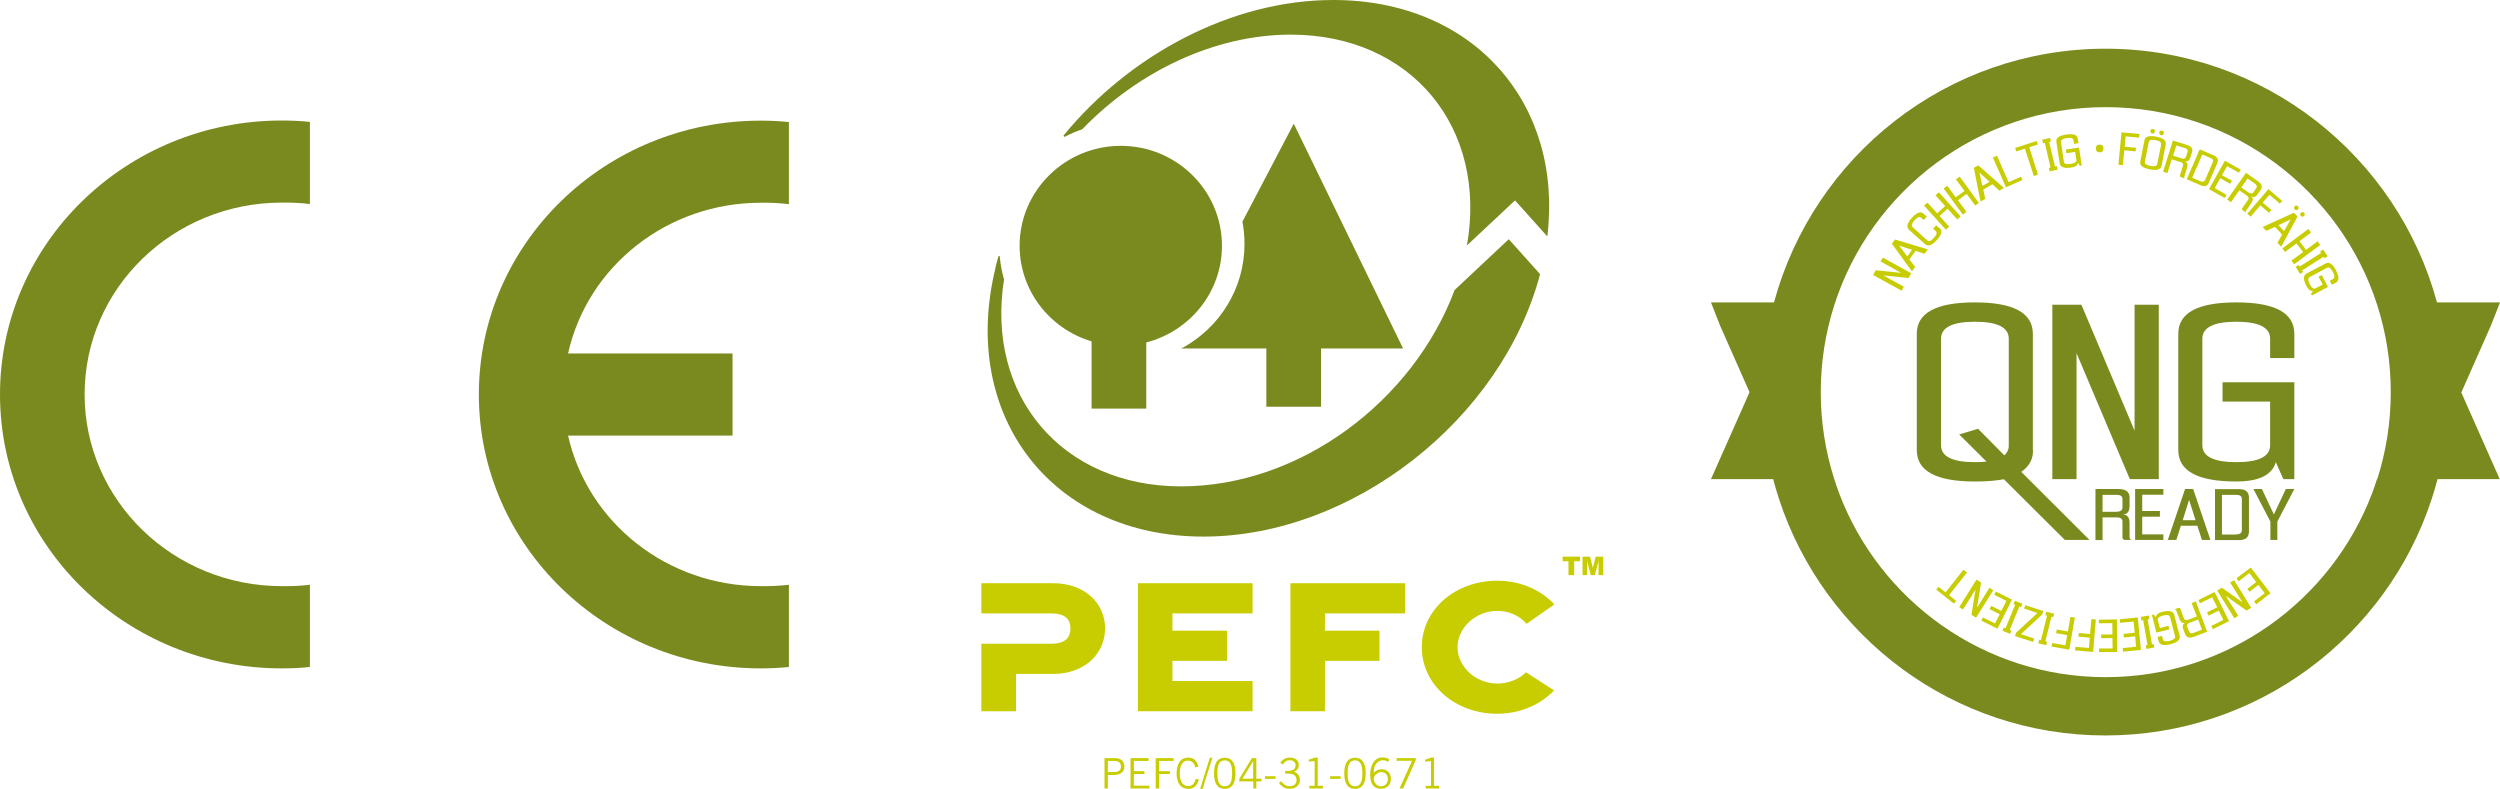
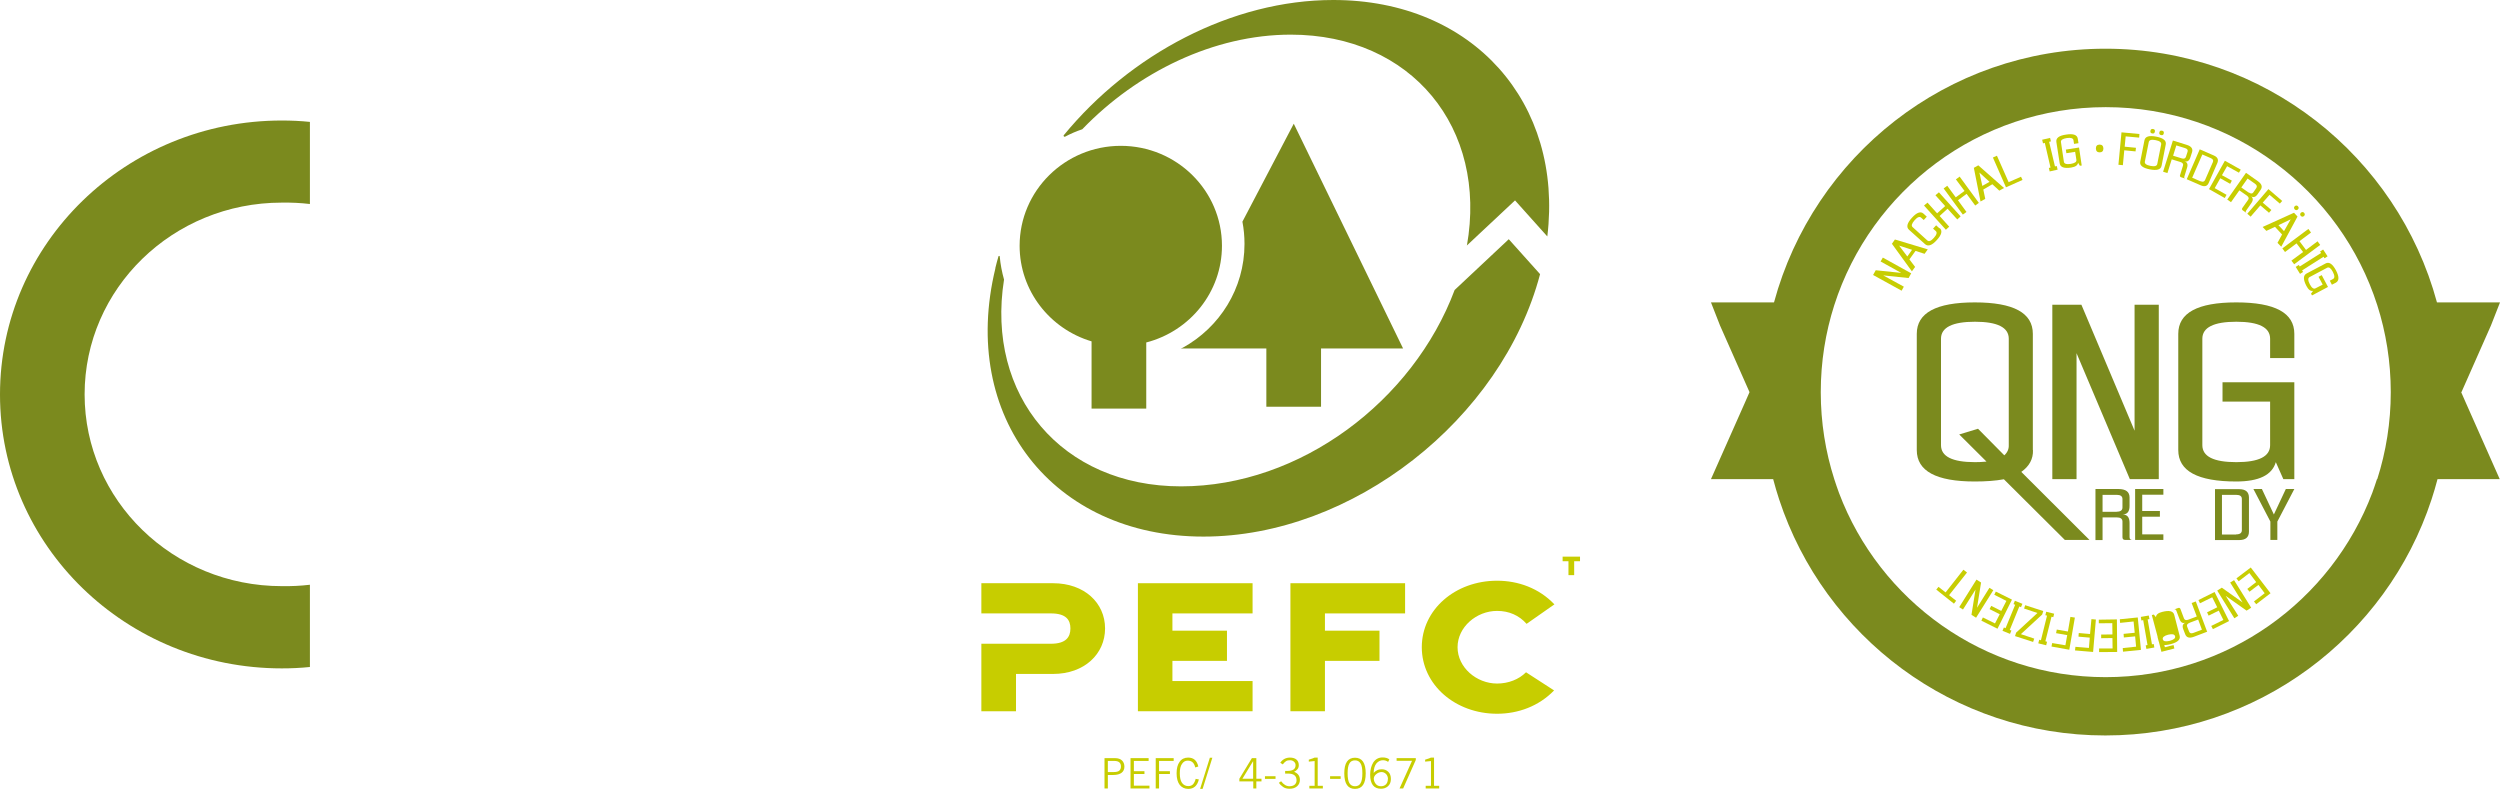
<svg xmlns="http://www.w3.org/2000/svg" id="Ebene_1" data-name="Ebene 1" viewBox="0 0 179.65 56.69">
  <defs>
    <style>
      .cls-1, .cls-2, .cls-3, .cls-4, .cls-5, .cls-6, .cls-7, .cls-8, .cls-9, .cls-10 {
        fill: none;
      }

      .cls-2 {
        clip-path: url(#clippath-8);
      }

      .cls-3 {
        clip-path: url(#clippath-7);
      }

      .cls-4 {
        clip-path: url(#clippath-6);
      }

      .cls-5 {
        clip-path: url(#clippath-5);
      }

      .cls-6 {
        clip-path: url(#clippath-3);
      }

      .cls-7 {
        clip-path: url(#clippath-4);
      }

      .cls-8 {
        clip-path: url(#clippath-2);
      }

      .cls-9 {
        clip-path: url(#clippath-1);
      }

      .cls-11 {
        fill: #c7cd00;
      }

      .cls-12 {
        fill: #c7cd02;
      }

      .cls-13 {
        fill: #7b8a1e;
      }

      .cls-10 {
        clip-path: url(#clippath);
      }
    </style>
    <clipPath id="clippath">
      <rect class="cls-1" y="8.66" width="56.69" height="39.37" />
    </clipPath>
    <clipPath id="clippath-1">
      <rect class="cls-1" x="70.52" width="44.69" height="56.69" />
    </clipPath>
    <clipPath id="clippath-2">
      <rect class="cls-1" x="70.52" width="44.69" height="56.69" />
    </clipPath>
    <clipPath id="clippath-3">
      <rect class="cls-1" x="70.52" width="44.69" height="56.69" />
    </clipPath>
    <clipPath id="clippath-4">
      <rect class="cls-1" x="70.52" width="44.69" height="56.69" />
    </clipPath>
    <clipPath id="clippath-5">
-       <rect class="cls-1" x="70.52" width="44.69" height="56.69" />
-     </clipPath>
+       </clipPath>
    <clipPath id="clippath-6">
      <rect class="cls-1" x="70.52" width="44.69" height="56.69" />
    </clipPath>
    <clipPath id="clippath-7">
      <rect class="cls-1" x="70.52" width="44.69" height="56.69" />
    </clipPath>
    <clipPath id="clippath-8">
      <rect class="cls-1" x="70.52" width="44.69" height="56.69" />
    </clipPath>
  </defs>
  <g class="cls-10">
-     <path class="cls-13" d="m56.69,47.93c-.67.07-1.35.1-2.03.1-11.18,0-20.25-8.81-20.25-19.68s9.06-19.68,20.25-19.68c.68,0,1.35.03,2.03.1v5.9c-.67-.08-1.35-.11-2.03-.1-6.66,0-12.42,4.5-13.84,10.83h11.82v5.9h-11.82c1.43,6.32,7.19,10.82,13.84,10.82.68.01,1.35-.02,2.03-.1v5.91Z" />
    <path class="cls-13" d="m22.27,47.93c-.67.07-1.35.1-2.02.1C9.07,48.03,0,39.22,0,28.35S9.07,8.66,20.25,8.66c.68,0,1.35.03,2.02.1v5.9c-.67-.08-1.35-.11-2.02-.1-7.83,0-14.17,6.17-14.17,13.78s6.35,13.78,14.17,13.78c.68.01,1.35-.02,2.02-.1v5.91Z" />
  </g>
  <g>
    <g class="cls-9">
      <path class="cls-13" d="m100.83,25.04h-5.9v4.19h-3.93v-4.19h-6.15l.14-.05c2.65-1.46,4.44-4.25,4.44-7.46,0-.55-.05-1.08-.15-1.6l3.69-7.04,7.85,16.14Z" />
      <path class="cls-13" d="m73.27,17.66c0-3.96,3.26-7.18,7.27-7.18s7.27,3.21,7.27,7.18c0,3.34-2.31,6.14-5.44,6.95v4.75h-3.93v-4.83c-2.99-.89-5.17-3.63-5.17-6.87" />
      <path class="cls-13" d="m71.52,19.28c.07-.29.15-.58.23-.86,0,0,.01-.03.04-.03.05,0,.05.03.05.03.05.57.16,1.13.31,1.67-1.32,8.32,4.14,14.86,12.72,14.86s16.68-6.15,19.66-14.11l3.89-3.65,2.25,2.51c-2.76,10.45-13.5,18.86-24.19,18.86-10.84,0-17.54-8.63-14.95-19.28m33.88-1.62c1.5-8.47-3.98-15.17-12.66-15.17-5.5,0-11.01,2.68-14.98,6.8-.42.14-.84.32-1.23.53,0,0-.05.03-.09-.02-.04-.04-.01-.08-.01-.08C81.21,3.91,88.52,0,95.81,0,105.87,0,112.35,7.42,111.19,16.99l-2.32-2.59-3.47,3.25Z" />
      <path class="cls-11" d="m75.52,44.08h-5s0-2.17,0-2.17h5.15c2.26,0,3.74,1.42,3.74,3.25s-1.48,3.27-3.74,3.27h-2.66v2.68h-2.49v-4.85h5c1.08,0,1.4-.48,1.4-1.1s-.32-1.08-1.4-1.08" />
    </g>
    <polygon class="cls-11" points="81.77 51.11 81.77 41.91 90.01 41.91 90.01 44.08 84.25 44.08 84.25 45.32 88.17 45.32 88.17 47.49 84.25 47.49 84.25 48.94 90.01 48.94 90.01 51.11 81.77 51.11" />
    <polygon class="cls-11" points="92.73 51.11 92.73 41.91 100.97 41.91 100.97 44.08 95.21 44.08 95.21 45.32 99.13 45.32 99.13 47.49 95.21 47.49 95.21 51.11 92.73 51.11" />
    <g class="cls-8">
      <path class="cls-11" d="m111.68,49.61c-1.1,1.14-2.59,1.68-4.1,1.68-3,0-5.41-2.08-5.41-4.78s2.4-4.78,5.41-4.78c1.52,0,3.02.54,4.12,1.7l-2,1.4c-.54-.61-1.26-.93-2.12-.93-1.48,0-2.84,1.16-2.84,2.61s1.36,2.61,2.84,2.61c.82,0,1.57-.3,2.08-.81l2.01,1.3Z" />
    </g>
    <polygon class="cls-11" points="112.29 40 113.54 40 113.54 40.33 113.12 40.33 113.12 41.33 112.71 41.33 112.71 40.33 112.29 40.33 112.29 40" />
-     <polygon class="cls-11" points="114.67 40 114.46 40.81 114.26 40 113.72 40 113.72 41.33 114.05 41.33 114.05 40.32 114.31 41.33 114.61 41.33 114.87 40.32 114.87 41.33 115.21 41.33 115.21 40 114.67 40" />
    <g class="cls-6">
      <path class="cls-11" d="m79.61,56.66h-.24v-2.18h.76c.22,0,.39.06.5.17.11.11.17.26.17.44,0,.19-.07.34-.2.44-.13.1-.33.16-.6.16h-.39v.97Zm0-1.98v.8h.41c.19,0,.33-.03.41-.1.08-.07.12-.17.12-.3,0-.27-.16-.4-.48-.4h-.46Z" />
    </g>
    <polygon class="cls-11" points="81.24 54.48 81.24 56.66 82.6 56.66 82.6 56.46 81.48 56.46 81.48 55.62 82.24 55.62 82.24 55.42 81.48 55.42 81.48 54.68 82.54 54.68 82.54 54.48 81.24 54.48" />
    <polygon class="cls-11" points="83.05 54.48 83.05 56.66 83.29 56.66 83.29 55.62 84.07 55.62 84.07 55.42 83.29 55.42 83.29 54.68 84.34 54.68 84.34 54.48 83.05 54.48" />
    <g class="cls-7">
      <path class="cls-11" d="m85.93,55.97l.22.04c-.11.45-.36.68-.76.68-.25,0-.45-.09-.61-.28-.15-.19-.23-.47-.23-.84,0-.36.07-.63.22-.83.14-.2.35-.3.61-.3.39,0,.63.21.73.64l-.22.07c-.04-.17-.1-.29-.19-.37-.09-.08-.2-.12-.36-.12-.17,0-.3.08-.4.23-.11.15-.16.38-.16.68,0,.3.05.54.16.69.11.15.26.23.45.23.15,0,.27-.05.35-.14.08-.1.14-.22.18-.38" />
    </g>
    <polygon class="cls-11" points="86.94 54.45 86.24 56.69 86.42 56.69 87.12 54.45 86.94 54.45" />
    <g class="cls-5">
      <path class="cls-11" d="m87.61,54.86c-.09.15-.13.39-.13.71,0,.32.04.56.13.71.09.15.22.22.4.22.18,0,.32-.07.4-.22.09-.15.13-.39.13-.71,0-.33-.04-.56-.13-.71-.09-.15-.22-.22-.4-.22s-.32.07-.4.22m.4,1.83c-.51,0-.77-.37-.77-1.12s.26-1.12.77-1.12c.51,0,.77.37.77,1.12,0,.75-.26,1.12-.77,1.12" />
    </g>
    <path class="cls-11" d="m90.05,54.71h0v1.25h-.77l.76-1.25Zm-.09-.23l-.9,1.48v.19h1v.51h.22v-.51h.37v-.19h-.37v-1.48h-.32Z" />
    <rect class="cls-11" x="90.9" y="55.78" width=".76" height=".19" />
    <g class="cls-4">
      <path class="cls-11" d="m91.89,56.26l.17-.12c.18.24.38.36.6.36.16,0,.28-.04.37-.11.09-.08.14-.18.14-.31,0-.33-.2-.49-.61-.49h-.21v-.19h.13c.21,0,.37-.03.47-.1.1-.07.15-.17.15-.31,0-.11-.04-.19-.12-.26-.08-.07-.17-.1-.28-.1-.12,0-.22.02-.29.07-.07.05-.15.12-.23.23l-.18-.12c.17-.25.41-.37.7-.37.19,0,.35.05.46.14.11.09.17.23.17.4,0,.12-.03.22-.1.3-.06.08-.14.14-.24.18.28.11.42.3.42.58,0,.19-.07.34-.2.46-.14.12-.31.18-.54.18-.19,0-.34-.04-.47-.13-.13-.09-.23-.19-.3-.3" />
      <path class="cls-11" d="m95.05,56.66h-.96v-.19h.38v-1.78l-.42.04v-.14c.23-.07.37-.12.42-.15h.22v2.03h.37v.19Z" />
    </g>
    <rect class="cls-11" x="95.58" y="55.78" width=".76" height=".19" />
    <g class="cls-3">
      <path class="cls-11" d="m96.97,54.86c-.09.15-.13.39-.13.71,0,.32.04.56.13.71.09.15.22.22.4.22.18,0,.32-.07.4-.22.09-.15.13-.39.13-.71,0-.33-.04-.56-.13-.71-.09-.15-.22-.22-.4-.22s-.32.07-.4.22m.4,1.83c-.51,0-.77-.37-.77-1.12s.26-1.12.77-1.12c.51,0,.77.37.77,1.12,0,.75-.26,1.12-.77,1.12" />
      <path class="cls-11" d="m99.74,56c0-.16-.05-.29-.14-.38-.09-.09-.2-.14-.32-.14-.13,0-.26.05-.37.14-.12.09-.18.2-.19.32,0,.16.06.29.15.4.09.11.22.16.37.16.15,0,.27-.05.36-.14.09-.1.13-.22.13-.37m.11-1.42l-.09.18c-.11-.08-.23-.12-.37-.12-.19,0-.34.08-.47.23-.13.16-.19.38-.2.68.08-.08.16-.15.25-.19.09-.05.21-.07.34-.07.18,0,.33.06.46.18.13.12.19.3.19.52,0,.22-.07.39-.21.52-.14.12-.3.18-.5.18-.52,0-.78-.34-.78-1.01,0-.36.08-.65.23-.89.16-.23.38-.35.66-.35.11,0,.2.01.29.04.08.02.14.06.18.09" />
    </g>
    <polygon class="cls-11" points="100.36 54.48 100.36 54.67 101.47 54.67 100.57 56.66 100.83 56.66 101.74 54.61 101.74 54.48 100.36 54.48" />
    <g class="cls-2">
      <path class="cls-11" d="m103.41,56.66h-.96v-.19h.38v-1.78l-.42.04v-.14c.23-.07.37-.12.42-.15h.22v2.03h.37v.19Z" />
    </g>
  </g>
  <g>
    <g>
      <path class="cls-13" d="m144.35,24.34c0-.81-.81-1.22-2.43-1.22s-2.44.41-2.44,1.22v7.65c0,.81.81,1.22,2.44,1.22.25,0,.53-.01.83-.04l-1.96-1.95,1.35-.41,1.89,1.91c.22-.2.33-.45.32-.72v-7.65Zm1.74,8c.02.64-.26,1.16-.84,1.57l4.9,4.89h-1.77l-4.38-4.36c-.6.11-1.3.16-2.09.16-2.78,0-4.17-.75-4.17-2.26v-8.35c0-1.51,1.39-2.26,4.17-2.26s4.17.75,4.17,2.26v8.35Z" />
      <g>
        <polygon class="cls-13" points="149.57 21.9 153.39 30.95 153.39 21.9 155.13 21.9 155.13 34.43 153.05 34.43 149.22 25.38 149.22 34.43 147.48 34.43 147.48 21.9 149.57 21.9" />
        <g>
          <path class="cls-13" d="m164.87,34.43h-.79l-.54-1.22c-.27.93-1.22,1.39-2.84,1.39-2.78,0-4.17-.75-4.17-2.26v-8.35c0-1.51,1.39-2.26,4.17-2.26s4.17.75,4.17,2.26v1.74h-1.74v-1.39c0-.81-.81-1.22-2.43-1.22s-2.44.41-2.44,1.22v7.65c0,.81.81,1.22,2.44,1.22s2.43-.41,2.43-1.22v-3.13h-3.42v-1.39h5.16v6.96Z" />
          <path class="cls-13" d="m152.11,36.77c.27,0,.41-.1.41-.3v-.61c0-.2-.14-.3-.41-.3h-1.02v1.22h1.02Zm-1.52-1.63h1.63c.54,0,.81.2.81.61v.61c0,.41-.17.61-.51.61.34,0,.51.2.51.61v1.02c0,.14.07.2.2.2h-.51c-.14,0-.2-.07-.2-.2v-1.12c0-.2-.14-.3-.41-.3h-1.02v1.63h-.51v-3.66Z" />
        </g>
        <polygon class="cls-13" points="153.94 35.55 153.94 36.72 155.21 36.72 155.21 37.13 153.94 37.13 153.94 38.4 155.46 38.4 155.46 38.8 153.43 38.8 153.43 35.14 155.46 35.14 155.46 35.55 153.94 35.55" />
-         <path class="cls-13" d="m157.77,37.38l-.46-1.46-.46,1.46h.91Zm-.74-2.24h.57l1.24,3.66h-.61l-.33-1.02h-1.18l-.33,1.02h-.61l1.24-3.66Z" />
        <path class="cls-13" d="m160.69,38.4c.27,0,.41-.1.41-.3v-2.24c0-.2-.13-.3-.41-.3h-1.02v2.85h1.02Zm-1.52-3.25h1.73c.47,0,.71.2.71.61v2.44c0,.41-.24.61-.71.61h-1.73v-3.66Z" />
        <polygon class="cls-13" points="163.65 37.48 163.65 38.8 163.15 38.8 163.15 37.48 161.93 35.14 162.54 35.14 163.4 36.97 164.26 35.14 164.87 35.14 163.65 37.48" />
        <polygon class="cls-12" points="162.74 42.63 162.29 42.03 161.65 42.52 161.49 42.32 162.13 41.83 161.64 41.18 160.87 41.77 160.71 41.56 161.74 40.78 163.16 42.63 162.13 43.42 161.97 43.22 162.74 42.63" />
        <polygon class="cls-12" points="161.44 43.88 159.94 42.82 160.84 44.25 160.56 44.43 159.33 42.44 159.66 42.23 161.15 43.29 160.26 41.86 160.54 41.69 161.77 43.67 161.44 43.88" />
        <polygon class="cls-12" points="159.77 44.55 159.44 43.88 158.71 44.24 158.6 44 159.33 43.64 158.97 42.92 158.09 43.35 157.98 43.12 159.14 42.54 160.18 44.63 159.02 45.21 158.9 44.98 159.77 44.55" />
        <g>
          <path class="cls-12" d="m157.34,44.76c-.16.06-.22.15-.17.27l.14.36c.05.12.15.15.31.09l.61-.23-.27-.73-.61.23Zm1.28.63l-.97.37c-.32.12-.53.06-.62-.18l-.14-.36c-.09-.24-.04-.4.17-.48-.2.08-.35,0-.44-.25l-.23-.61c-.03-.08-.09-.11-.17-.08l.3-.11c.08-.03.14,0,.17.08l.25.67c.05.12.15.15.31.09l.61-.23-.37-.97.3-.11.82,2.19Z" />
-           <path class="cls-12" d="m154.63,44.2l.14-.04.16.19c0-.18.16-.31.45-.38.5-.13.79-.06.86.21l.39,1.51c.07.27-.15.47-.65.6-.5.13-.79.06-.86-.21l-.08-.31.32-.08.06.25c.04.15.2.18.5.11.29-.08.42-.19.38-.33l-.36-1.38c-.04-.15-.2-.18-.5-.11-.29.08-.42.19-.38.33l.15.57.62-.16.06.25-.93.24-.32-1.26Z" />
+           <path class="cls-12" d="m154.63,44.2l.14-.04.16.19c0-.18.16-.31.45-.38.5-.13.79-.06.86.21l.39,1.51c.07.27-.15.47-.65.6-.5.13-.79.06-.86-.21l-.08-.31.32-.08.06.25c.04.15.2.18.5.11.29-.08.42-.19.38-.33c-.04-.15-.2-.18-.5-.11-.29.08-.42.19-.38.33l.15.57.62-.16.06.25-.93.24-.32-1.26Z" />
        </g>
        <polygon class="cls-12" points="153.84 44.33 153.88 44.59 154.01 44.56 154.32 46.35 154.19 46.38 154.24 46.63 154.81 46.53 154.77 46.28 154.64 46.3 154.33 44.51 154.46 44.49 154.41 44.23 153.84 44.33" />
        <polygon class="cls-12" points="153.5 46.47 153.43 45.73 152.62 45.81 152.6 45.55 153.4 45.47 153.32 44.66 152.35 44.76 152.33 44.5 153.62 44.37 153.85 46.7 152.56 46.83 152.54 46.57 153.5 46.47" />
        <polygon class="cls-12" points="151.81 46.6 151.8 45.85 150.99 45.86 150.99 45.6 151.8 45.59 151.79 44.78 150.82 44.79 150.82 44.53 152.12 44.51 152.14 46.85 150.84 46.86 150.84 46.6 151.81 46.6" />
        <polygon class="cls-12" points="150.11 46.56 150.17 45.82 149.36 45.75 149.38 45.49 150.19 45.56 150.29 44.49 150.61 44.52 150.41 46.85 149.11 46.74 149.14 46.48 150.11 46.56" />
        <polygon class="cls-12" points="148.42 46.37 148.55 45.64 147.75 45.5 147.8 45.24 148.6 45.38 148.78 44.33 149.1 44.38 148.7 46.69 147.42 46.46 147.47 46.21 148.42 46.37" />
        <polygon class="cls-12" points="147.61 44.1 147.55 44.35 147.42 44.32 146.98 46.08 147.1 46.12 147.04 46.37 146.47 46.23 146.54 45.97 146.66 46.01 147.1 44.24 146.98 44.21 147.04 43.96 147.61 44.1" />
        <polygon class="cls-12" points="146.41 44.05 145.45 43.73 145.53 43.49 146.83 43.91 146.75 44.16 145.22 45.57 146.18 45.89 146.1 46.13 144.8 45.71 144.88 45.46 146.41 44.05" />
        <polygon class="cls-12" points="145.33 43.39 145.23 43.63 145.11 43.58 144.42 45.27 144.54 45.31 144.44 45.55 143.9 45.33 144 45.09 144.12 45.14 144.81 43.46 144.69 43.41 144.79 43.17 145.33 43.39" />
        <polygon class="cls-12" points="143.36 44.8 143.7 44.14 142.97 43.77 143.09 43.54 143.81 43.9 144.18 43.18 143.31 42.74 143.42 42.51 144.58 43.09 143.54 45.18 142.38 44.6 142.49 44.37 143.36 44.8" />
        <polygon class="cls-12" points="141.67 44.18 141.96 42.37 141.06 43.8 140.79 43.63 142.03 41.65 142.36 41.86 142.07 43.67 142.96 42.24 143.24 42.41 142 44.39 141.67 44.18" />
        <polygon class="cls-12" points="141.35 41.14 140.06 42.77 140.57 43.17 140.41 43.38 139.14 42.37 139.3 42.17 139.81 42.57 141.09 40.94 141.35 41.14" />
        <polygon class="cls-12" points="134.79 19.42 136.62 19.61 135.14 18.79 135.3 18.51 137.34 19.64 137.15 19.98 135.33 19.79 136.81 20.6 136.65 20.89 134.6 19.76 134.79 19.42" />
        <path class="cls-12" d="m137.4,17.95l-.93-.3.59.78.34-.48Zm-1.44-.44l.21-.3,2.36.71-.23.32-.65-.21-.44.61.41.54-.23.32-1.45-2Z" />
        <path class="cls-12" d="m139.39,16.39c.21.19.14.48-.21.86-.35.39-.63.48-.84.3l-1.16-1.04c-.21-.19-.14-.48.21-.86.35-.39.63-.48.83-.3l.24.22-.22.24-.19-.17c-.11-.1-.27-.04-.47.19-.2.23-.25.39-.14.49l1.06.96c.11.1.27.04.47-.19.2-.22.25-.39.13-.49l-.19-.17.22-.24.24.22Z" />
        <polygon class="cls-12" points="138.51 14.56 139.2 15.33 139.78 14.81 139.08 14.03 139.33 13.82 140.89 15.55 140.65 15.77 139.95 15 139.38 15.52 140.07 16.29 139.83 16.51 138.26 14.77 138.51 14.56" />
        <polygon class="cls-12" points="139.93 13.35 140.54 14.18 141.17 13.72 140.55 12.89 140.82 12.69 142.2 14.58 141.94 14.77 141.32 13.93 140.7 14.39 141.31 15.23 141.05 15.42 139.67 13.54 139.93 13.35" />
        <path class="cls-12" d="m142.96,13.06l-.72-.66.21.96.51-.29Zm-1.12-1l.32-.18,1.85,1.63-.34.19-.5-.46-.65.38.14.67-.34.19-.48-2.42Z" />
        <polygon class="cls-12" points="144.15 13.46 143.21 11.32 143.5 11.19 144.34 13.09 145.23 12.7 145.34 12.93 144.15 13.46" />
-         <polygon class="cls-12" points="146.15 12.65 145.51 10.68 144.89 10.88 144.81 10.63 146.36 10.13 146.44 10.38 145.82 10.58 146.45 12.55 146.15 12.65" />
        <polygon class="cls-12" points="147.29 12.32 147.23 12.07 147.35 12.04 146.94 10.27 146.81 10.3 146.75 10.04 147.32 9.91 147.38 10.16 147.25 10.19 147.67 11.96 147.8 11.93 147.86 12.19 147.29 12.32" />
        <g>
          <path class="cls-12" d="m149.61,11.89l-.15.02-.13-.21c-.03.18-.19.29-.49.34-.51.08-.79-.02-.83-.3l-.24-1.54c-.04-.28.19-.46.71-.53.51-.08.79.02.83.3l.05.32-.32.05-.04-.26c-.02-.15-.18-.2-.48-.16-.3.05-.44.14-.42.29l.21,1.41c.02.15.18.2.48.16.3-.05.44-.14.42-.29l-.09-.58-.63.1-.04-.26.95-.15.19,1.28Z" />
          <path class="cls-12" d="m150.61,10.68c0-.19.08-.28.26-.29.18,0,.27.09.28.27,0,.19-.08.28-.26.29-.18,0-.27-.09-.28-.27" />
        </g>
        <polygon class="cls-12" points="152.75 9.8 152.68 10.54 153.49 10.62 153.46 10.88 152.65 10.8 152.55 11.87 152.23 11.84 152.45 9.51 153.74 9.63 153.72 9.89 152.75 9.8" />
        <g>
          <path class="cls-12" d="m155.17,9.52c.02-.11.08-.15.19-.13.11.02.15.08.13.19-.02.11-.08.15-.19.13-.11-.02-.15-.09-.13-.19m-.64-.12c.02-.11.09-.15.19-.13.11.02.15.08.13.19-.02.11-.08.15-.19.13-.11-.02-.15-.08-.13-.19m.77.98c.03-.15-.1-.25-.4-.31-.3-.06-.46-.01-.49.14l-.28,1.4c-.03.15.1.25.4.31.3.06.46.01.49-.13l.28-1.4Zm.03,1.53c-.05.28-.34.36-.85.26-.51-.1-.74-.29-.68-.56l.3-1.53c.06-.28.34-.36.85-.26.51.1.74.29.68.57l-.3,1.53Z" />
          <path class="cls-12" d="m156.77,11.38c.17.05.27.01.31-.11l.12-.37c.04-.12-.02-.21-.19-.26l-.62-.19-.23.74.62.19Zm-.62-1.28l.99.31c.33.1.46.28.38.53l-.12.37c-.08.25-.22.34-.43.28.21.06.27.22.19.47l-.19.62c-.03.08,0,.14.08.16l-.31-.1c-.08-.03-.11-.08-.08-.16l.21-.68c.04-.12-.03-.21-.19-.26l-.62-.19-.31.99-.31-.1.7-2.23Z" />
          <path class="cls-12" d="m158.13,13.02c.16.07.26.04.32-.07l.57-1.31c.05-.12,0-.21-.16-.28l-.6-.26-.73,1.67.6.26Zm-.06-2.29l1.01.44c.28.12.36.3.26.54l-.62,1.43c-.1.24-.29.3-.57.18l-1.01-.44.93-2.14Z" />
        </g>
        <polygon class="cls-12" points="160.04 11.94 159.67 12.59 160.38 12.98 160.26 13.21 159.55 12.81 159.15 13.52 160 14 159.87 14.23 158.74 13.59 159.88 11.55 161.02 12.19 160.89 12.41 160.04 11.94" />
        <path class="cls-12" d="m161.6,13.83c.14.1.25.1.32,0l.22-.32c.07-.11.04-.21-.1-.31l-.53-.37-.45.64.53.37Zm-.2-1.41l.85.6c.28.2.35.4.2.62l-.22.32c-.15.21-.31.26-.49.13.18.12.19.29.04.51l-.37.53c-.05.07-.04.13.03.18l-.27-.19c-.07-.05-.08-.11-.03-.18l.41-.58c.08-.11.04-.21-.1-.31l-.53-.37-.6.85-.27-.19,1.34-1.91Z" />
        <polygon class="cls-12" points="163.09 14 162.6 14.56 163.22 15.09 163.05 15.29 162.43 14.76 161.73 15.57 161.49 15.36 163.01 13.59 164 14.44 163.83 14.63 163.09 14" />
        <path class="cls-12" d="m165.34,15.29c.08-.07.16-.07.23,0,.07.08.07.16,0,.23-.08.07-.16.07-.23,0-.07-.08-.07-.15,0-.23m-.44-.47c.08-.07.15-.07.23,0,.07.08.07.16,0,.23-.08.07-.15.07-.23,0-.07-.08-.07-.16,0-.23m-.77,1.79l.48-.85-.88.42.4.43Zm.72-1.32l.25.27-1.17,2.17-.27-.28.33-.6-.51-.55-.62.29-.27-.28,2.25-1.02Z" />
        <polygon class="cls-12" points="166.07 16.71 165.24 17.33 165.71 17.96 166.54 17.34 166.73 17.6 164.86 18.99 164.66 18.73 165.5 18.11 165.03 17.49 164.2 18.11 164.01 17.85 165.88 16.45 166.07 16.71" />
        <polygon class="cls-12" points="164.97 19.18 165.19 19.04 165.26 19.15 166.79 18.18 166.72 18.07 166.94 17.93 167.26 18.42 167.04 18.56 166.97 18.45 165.43 19.43 165.5 19.54 165.28 19.68 164.97 19.18" />
        <path class="cls-12" d="m166.14,21.23l-.07-.13.15-.2c-.18.04-.34-.08-.48-.35-.24-.46-.24-.75,0-.89l1.38-.73c.25-.13.49.03.74.49.24.46.24.75,0,.89l-.29.15-.15-.29.23-.12c.13-.07.13-.24-.01-.51-.14-.27-.28-.37-.41-.3l-1.26.67c-.13.07-.13.24.01.51.14.27.28.37.41.3l.52-.27-.3-.56.23-.12.45.85-1.15.61Z" />
      </g>
    </g>
    <path class="cls-13" d="m176.88,28.18l2.12-4.79.65-1.66h-4.53c-2.84-10.5-12.42-18.23-23.82-18.23s-20.98,7.73-23.82,18.23h-4.53l.65,1.66,2.12,4.79-.32.73-2.45,5.52h4.47c.13.49.27.98.43,1.46h3.16s-3.16,0-3.16,0c3.24,9.85,12.51,16.96,23.44,16.96s20.21-7.11,23.44-16.96h-3.16s3.16,0,3.16,0c.16-.48.3-.97.43-1.46h4.47l-2.45-5.52-.32-.73Zm-6.07,6.25c-.05.16-.11.32-.16.48-.06.17-.12.34-.18.51-2.93,7.74-10.4,13.24-19.16,13.24s-16.24-5.5-19.16-13.24c-.06-.17-.12-.34-.18-.51-.06-.16-.11-.32-.16-.48-.63-1.97-.97-4.07-.97-6.25s.34-4.28.97-6.25c2.64-8.25,10.38-14.23,19.51-14.23s16.87,5.98,19.51,14.23c.63,1.97.97,4.07.97,6.25s-.34,4.28-.97,6.25Z" />
  </g>
</svg>